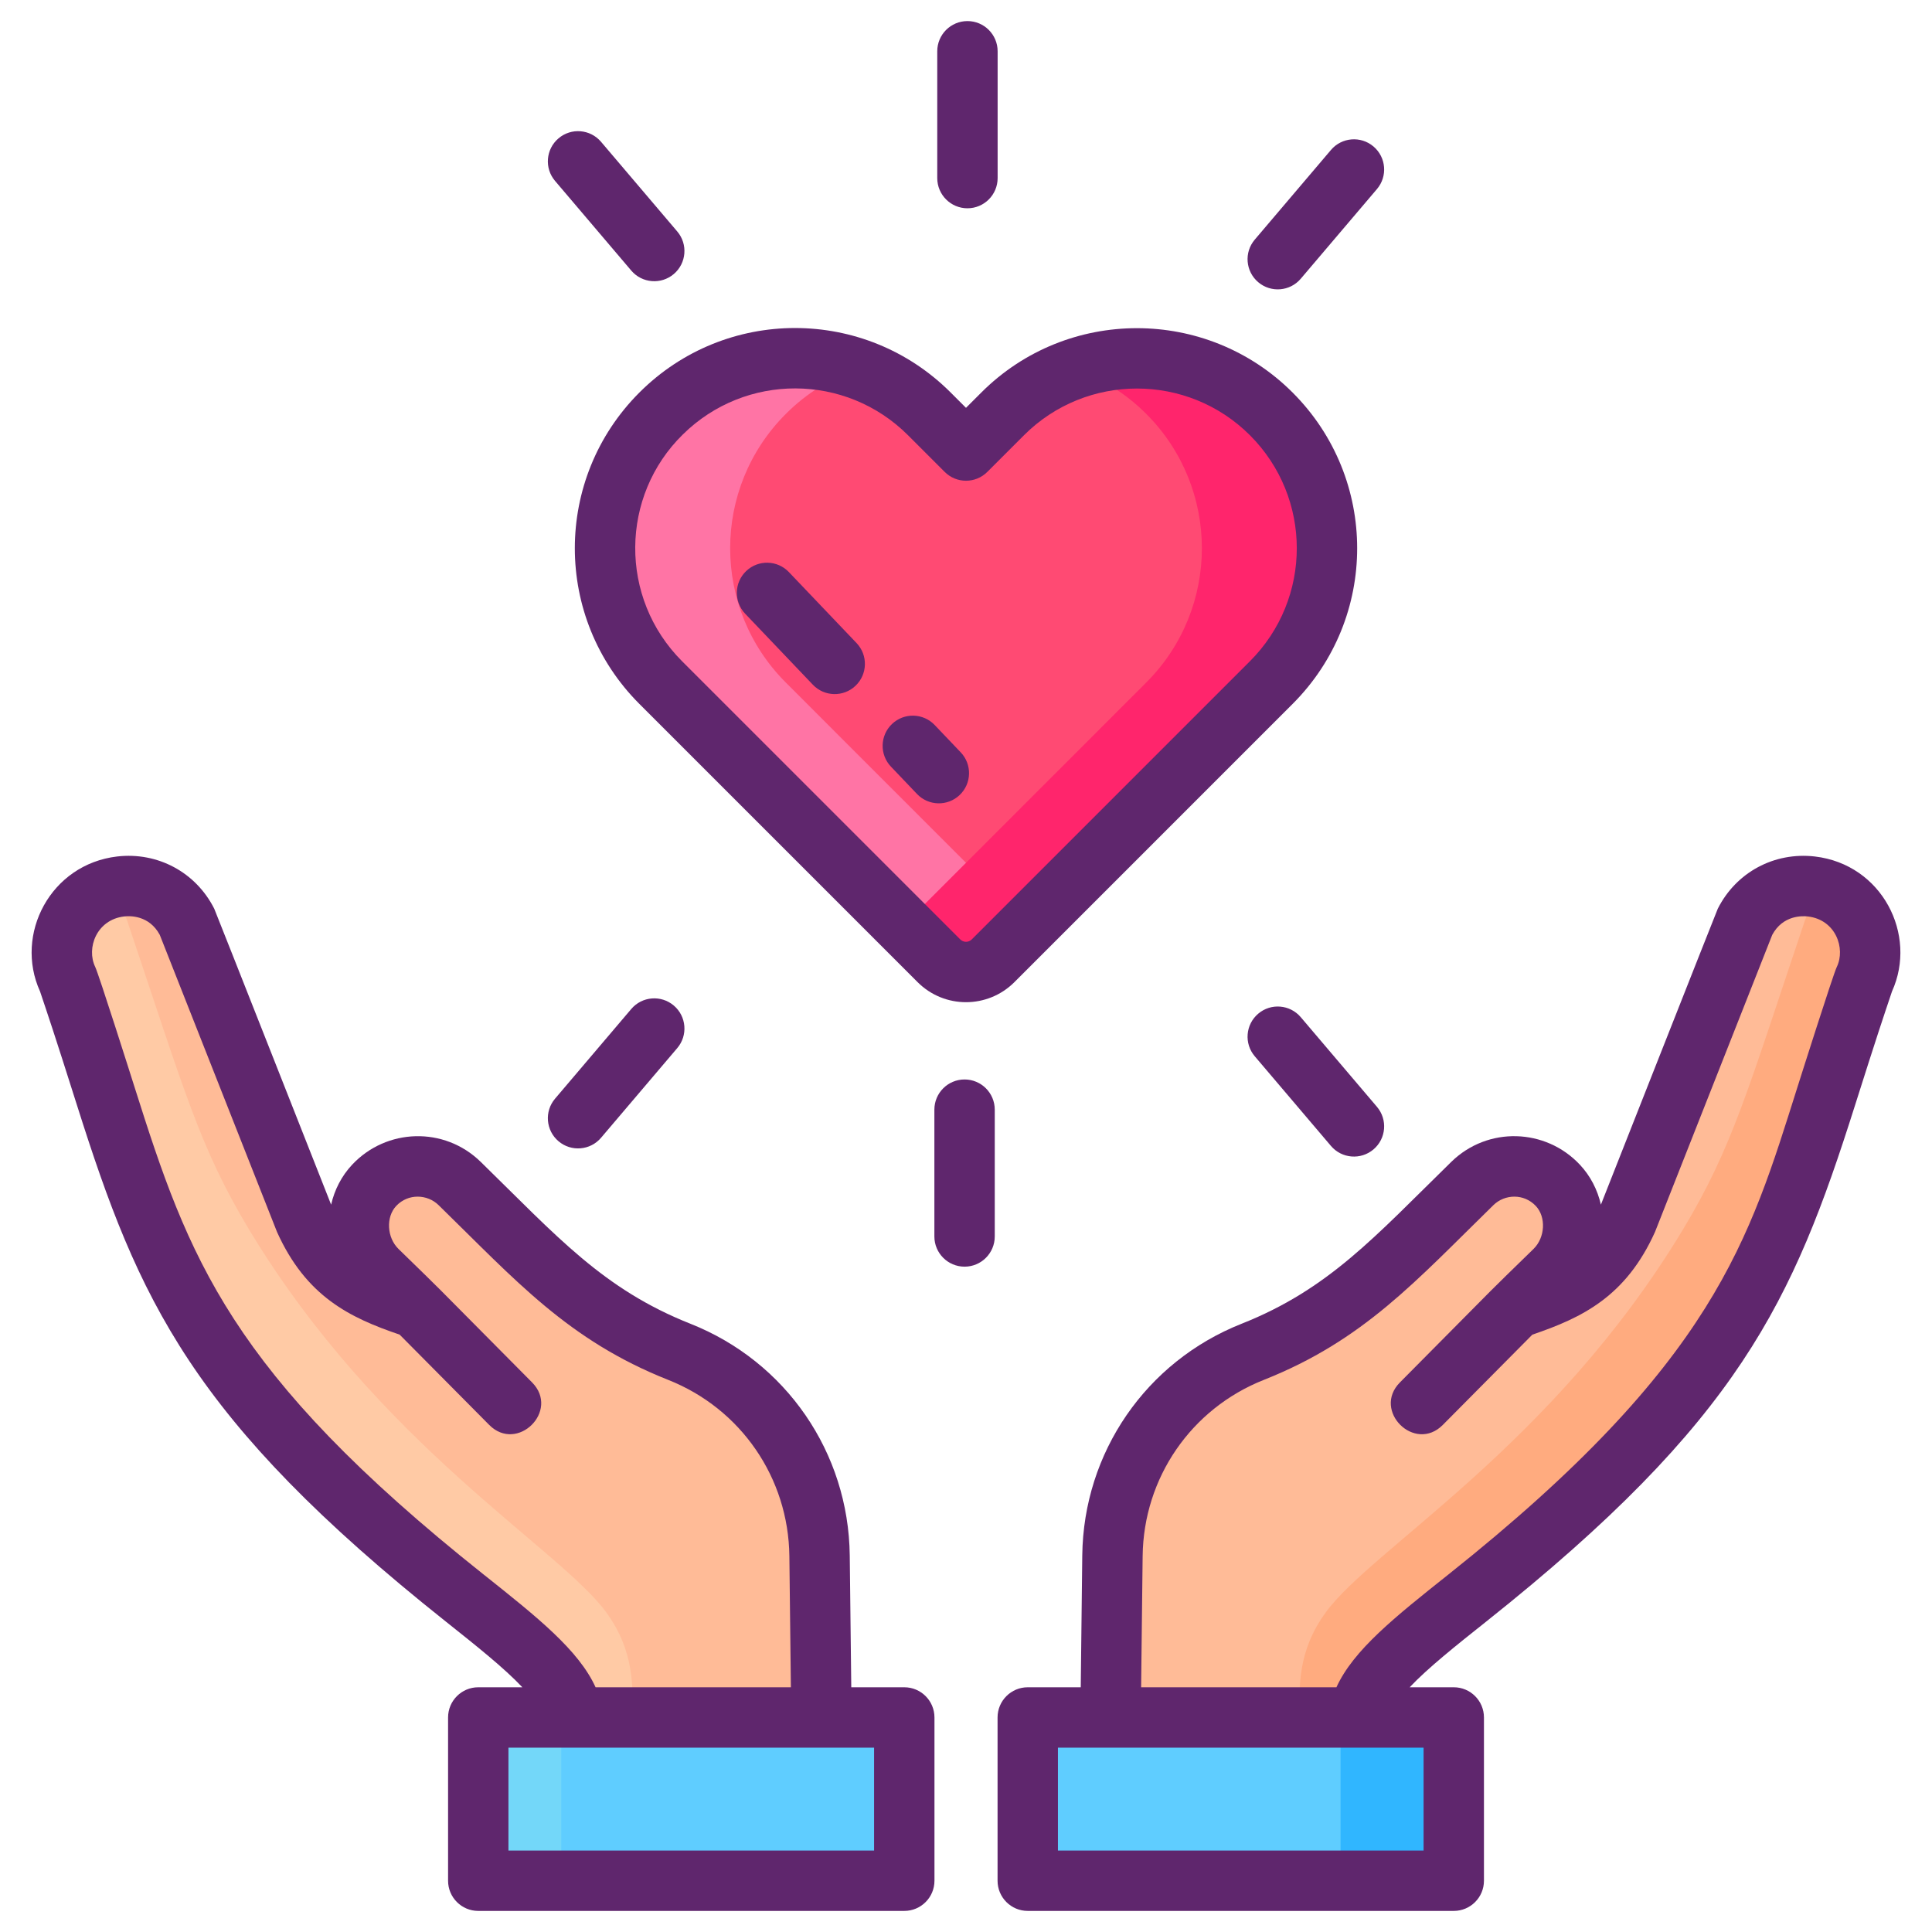
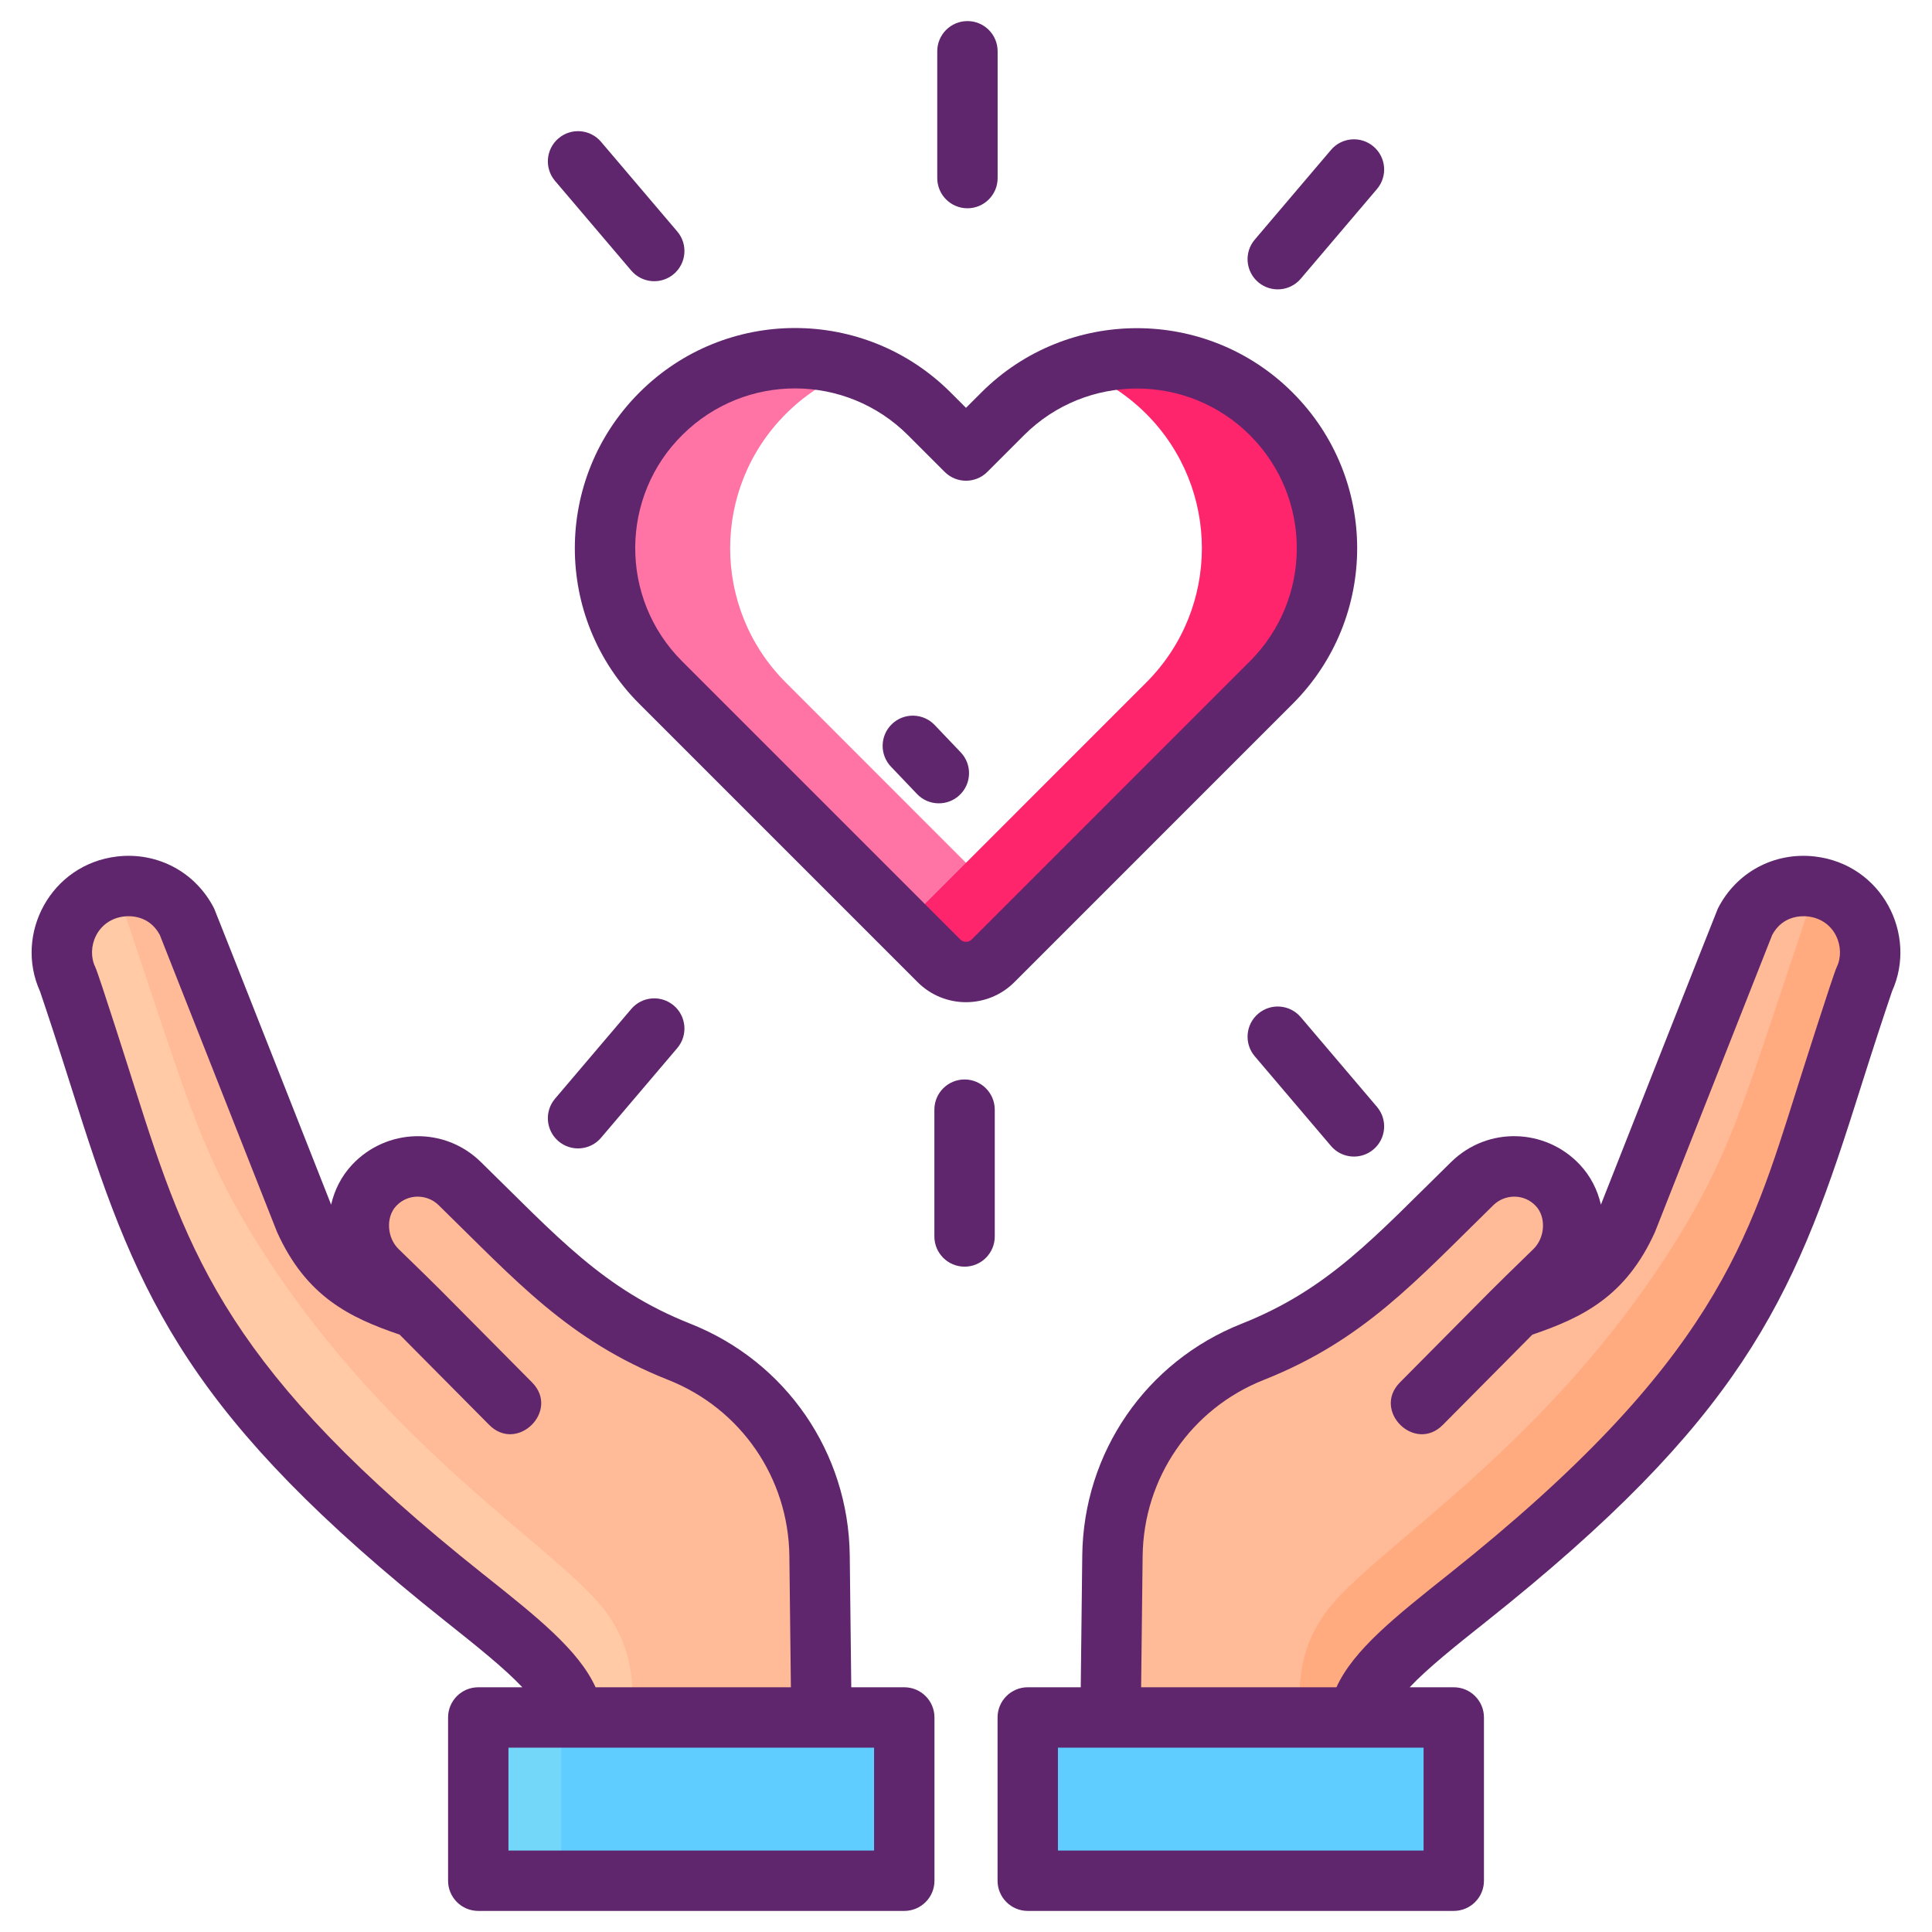
<svg xmlns="http://www.w3.org/2000/svg" id="Icon_Set" height="512" viewBox="0 0 256 256" width="512">
  <g>
    <g>
      <g>
        <path d="m246.979 129.879c-.03.09-1.105 3.298-1.037 3.093-8.372 25.286-9.131 32.768-21.551 49.469-19.546 26.11-43.094 35.013-44.345 45.133h-32.888l.248-21.44c.146-12.297 7.806-22.742 18.578-27.01 12.408-4.919 18.981-12.408 29.109-22.305 3.171-3.102 8.269-3.008 11.32.231 2.939 3.119 2.648 8.303-.42 11.303l-5.124 5.004c6.118-2.022 11.337-4.122 14.782-11.765l15.536-39.384c3.69-7.308 14.484-6.004 16.393 1.988.473 2.113.122 4.195-.601 5.683z" fill="#ffbb97" />
        <path d="m246.979 129.879c-.03.09-1.105 3.298-1.037 3.093-7.196 19.597-8.148 31.446-21.551 49.469-19.546 26.11-43.094 35.013-44.345 45.133h-7.892c.043-3.967-.308-8.698 3.539-13.959 6.153-8.432 30.043-22.074 47.284-50.66 6.624-10.994 8.629-18.561 16.204-41.055.66-1.431.917-2.956.78-4.456 5.691.437 9.674 6.969 7.018 12.435z" fill="#ffab7f" />
        <path d="m136.181 227.572h56.449v21.634h-56.449z" fill="#5fcdff" />
-         <path d="m177.63 227.573h15v21.63h-15z" fill="#30b6ff" />
      </g>
      <g>
        <path d="m9.022 129.879c.03.09 1.105 3.298 1.037 3.093 8.372 25.286 9.131 32.768 21.551 49.469 19.546 26.11 43.094 35.013 44.345 45.133h32.888l-.248-21.44c-.146-12.297-7.806-22.742-18.578-27.01-12.408-4.919-18.981-12.408-29.109-22.305-3.171-3.102-8.269-3.008-11.32.231-2.939 3.119-2.648 8.303.42 11.303l5.124 5.004c-6.118-2.022-11.337-4.122-14.782-11.765l-15.535-39.382c-3.69-7.308-14.484-6.004-16.393 1.988-.473 2.111-.123 4.193.6 5.681z" fill="#ffbb97" />
        <path d="m9.022 129.879c.03.09 1.105 3.298 1.037 3.093 7.196 19.597 8.148 31.446 21.551 49.469 19.546 26.11 43.094 35.013 44.345 45.133h7.892c-.043-3.967.308-8.698-3.539-13.959-6.153-8.432-30.043-22.074-47.284-50.66-6.624-10.994-8.629-18.561-16.204-41.055-.66-1.431-.917-2.956-.78-4.456-5.691.437-9.674 6.969-7.018 12.435z" fill="#ffcaa5" />
        <path d="m63.371 227.572h56.449v21.634h-56.449z" fill="#5fcdff" />
        <path d="m63.37 227.573h11v21.63h-11z" fill="#73d7f9" />
      </g>
    </g>
    <g>
      <g>
        <g>
-           <path d="m87.548 54.844c-9.831 9.831-9.831 25.768 0 35.599l36.863 36.863c1.983 1.983 5.196 1.983 7.179 0 14.902-14.902 21.96-21.96 36.863-36.863 9.831-9.831 9.831-25.768 0-35.599-9.831-9.831-25.768-9.831-35.599 0l-4.854 4.854-4.853-4.854c-9.831-9.831-25.77-9.831-35.599 0z" fill="#ff4a73" />
          <path d="m136.286 122.615-4.694 4.694c-1.988 1.977-5.202 1.977-7.18 0-20.976-20.976-15.84-15.839-36.859-36.87-9.831-9.831-9.831-25.758 0-35.589 7.047-7.058 17.242-9.057 26.079-5.976-3.468 1.204-6.738 3.192-9.51 5.976-9.831 9.831-9.831 25.758 0 35.589 19.285 19.285 16.556 16.568 32.164 32.176z" fill="#ff74a5" />
          <path d="m168.45 90.439c-14.901 14.912-21.959 21.97-36.859 36.87-1.988 1.977-5.202 1.977-7.18 0l-4.694-4.694c11.874-11.874 18.921-18.921 32.165-32.176 9.831-9.831 9.831-25.758 0-35.6-2.772-2.772-6.042-4.772-9.521-5.976 2.684-.939 5.479-1.403 8.284-1.403 6.451 0 12.89 2.463 17.806 7.379 9.83 9.841 9.83 25.769-.001 35.6z" fill="#ff256c" />
        </g>
      </g>
    </g>
    <g fill="#5f266d">
      <path d="m240.481 113.489c-5.384-.619-10.426 2.086-12.865 6.918-.126.248-15.386 38.956-15.488 39.215-.447-1.957-1.379-3.801-2.803-5.312-4.521-4.802-12.176-5.099-17.027-.351-10.156 9.933-16.232 16.868-27.787 21.447-12.659 5.016-20.943 17.059-21.104 30.683l-.202 17.483h-7.022c-2.209 0-4 1.791-4 4v21.634c0 2.209 1.791 4 4 4h56.449c2.209 0 4-1.791 4-4v-21.634c0-2.209-1.791-4-4-4h-5.842c2.399-2.547 6.096-5.491 10.134-8.701 33.551-26.677 40.631-42.379 48.86-68.36 2.98-9.406 3.634-11.321 4.916-15.144 3.414-7.522-1.317-16.835-10.219-17.878zm-51.85 118.084v13.634h-48.449v-13.634c-.001 0 47.229 0 48.449 0zm54.75-103.44c-.474.974-4.904 14.953-5.224 15.962-6.368 20.105-10.821 36.372-46.214 64.515-7.11 5.653-12.616 10.031-14.858 14.963h-25.88l.201-17.391c.122-10.362 6.423-19.523 16.052-23.338 13.243-5.249 20.152-13.12 30.434-23.165 1.496-1.461 4.032-1.559 5.61.116 1.386 1.471 1.241 4.188-.304 5.697-7.048 6.884-2.29 2.149-17.696 17.682-3.724 3.754 1.958 9.388 5.68 5.633l11.864-11.961c6.621-2.253 12.394-5.048 16.251-13.609.061-.137 15.479-39.227 15.534-39.366 1.406-2.604 3.958-2.526 4.72-2.436 3.713.434 5.018 4.246 3.83 6.698z" />
      <path d="m119.82 223.573h-7.022l-.202-17.484c-.161-13.623-8.445-25.666-21.104-30.682-11.583-4.591-17.664-11.555-27.785-21.444-4.846-4.744-12.502-4.461-17.028.347-1.424 1.511-2.356 3.355-2.804 5.313-.102-.259-15.362-38.968-15.488-39.216-2.44-4.832-7.493-7.539-12.865-6.918-8.82 1.034-13.66 10.297-10.218 17.879 1.098 3.276 1.756 5.168 4.916 15.144 8.152 25.737 15.079 41.5 48.86 68.36 4.038 3.21 7.734 6.154 10.134 8.701h-5.842c-2.209 0-4 1.791-4 4v21.634c0 2.209 1.791 4 4 4h56.449c2.209 0 4-1.791 4-4v-21.634c-.001-2.209-1.792-4-4.001-4zm-55.762-14.963c-33.702-26.799-39.054-41.91-46.214-64.515-.335-1.059-4.75-14.99-5.224-15.962-1.215-2.506.184-6.272 3.83-6.698.765-.092 3.313-.17 4.72 2.436.055.14 15.473 39.229 15.534 39.366 3.858 8.562 9.63 11.356 16.251 13.609l11.864 11.961c3.72 3.752 9.408-1.875 5.68-5.633-15.588-15.715-10.805-10.95-17.695-17.681-1.546-1.511-1.69-4.228-.304-5.699 1.596-1.694 4.144-1.552 5.611-.112 10.257 10.012 17.164 17.903 30.432 23.162 9.629 3.814 15.93 12.976 16.052 23.337l.201 17.392h-25.88c-2.242-4.932-7.748-9.31-14.858-14.963zm51.762 36.597h-48.449v-13.634h48.449z" />
      <path d="m84.719 52.016c-11.401 11.404-11.402 29.853.001 41.255l36.862 36.863c3.546 3.548 9.287 3.549 12.836 0l36.862-36.863c11.403-11.401 11.404-29.853 0-41.255-11.374-11.375-29.883-11.375-41.255 0l-2.025 2.024-2.025-2.024c-11.398-11.4-29.854-11.405-41.256 0 .001 0 .001 0 0 0zm5.763 5.553c8.278-8.17 21.594-8.137 29.837.104l4.854 4.854c1.561 1.563 4.096 1.563 5.656 0l4.854-4.854c8.257-8.255 21.688-8.253 29.942 0 8.276 8.278 8.276 21.665 0 29.942l-36.862 36.863c-.423.421-1.098.423-1.522 0l-36.864-36.863c-8.389-8.391-8.195-21.92.105-30.046z" />
      <path d="m121.507 105.206c1.522 1.598 4.055 1.661 5.655.136 1.6-1.524 1.66-4.057.136-5.655l-3.449-3.618c-1.523-1.599-4.055-1.661-5.655-.136-1.6 1.524-1.66 4.057-.136 5.655z" />
-       <path d="m107.709 90.73c1.522 1.598 4.055 1.661 5.655.136 1.6-1.524 1.66-4.057.136-5.655l-8.97-9.409c-1.522-1.599-4.055-1.661-5.655-.136-1.6 1.524-1.66 4.057-.136 5.655z" />
      <path d="m128.191 27.598c2.209 0 4-1.791 4-4v-16.805c0-2.209-1.791-4-4-4s-4 1.791-4 4v16.805c0 2.209 1.791 4 4 4z" />
      <path d="m83.644 35.852c1.431 1.685 3.957 1.888 5.638.458 1.684-1.431 1.889-3.955.458-5.638l-10.098-11.881c-1.431-1.685-3.955-1.891-5.638-.458-1.684 1.431-1.889 3.955-.458 5.638z" />
      <path d="m172.357 36.933 10.098-11.883c1.431-1.683 1.226-4.207-.458-5.638-1.683-1.431-4.207-1.228-5.638.458l-10.098 11.883c-1.431 1.683-1.226 4.207.458 5.638 1.681 1.43 4.208 1.227 5.638-.458z" />
      <path d="m127.81 143.035c-2.209 0-4 1.791-4 4v16.804c0 2.209 1.791 4 4 4s4-1.791 4-4v-16.804c0-2.209-1.791-4-4-4z" />
      <path d="m172.357 134.78c-1.431-1.685-3.956-1.891-5.638-.458-1.684 1.431-1.889 3.955-.458 5.638l10.098 11.882c1.431 1.685 3.957 1.888 5.638.458 1.684-1.431 1.889-3.955.458-5.638z" />
      <path d="m79.642 150.761 10.098-11.883c1.431-1.683 1.226-4.207-.458-5.638-1.683-1.43-4.207-1.228-5.638.458l-10.098 11.883c-1.431 1.683-1.226 4.207.458 5.638 1.681 1.43 4.208 1.227 5.638-.458z" />
    </g>
  </g>
</svg>